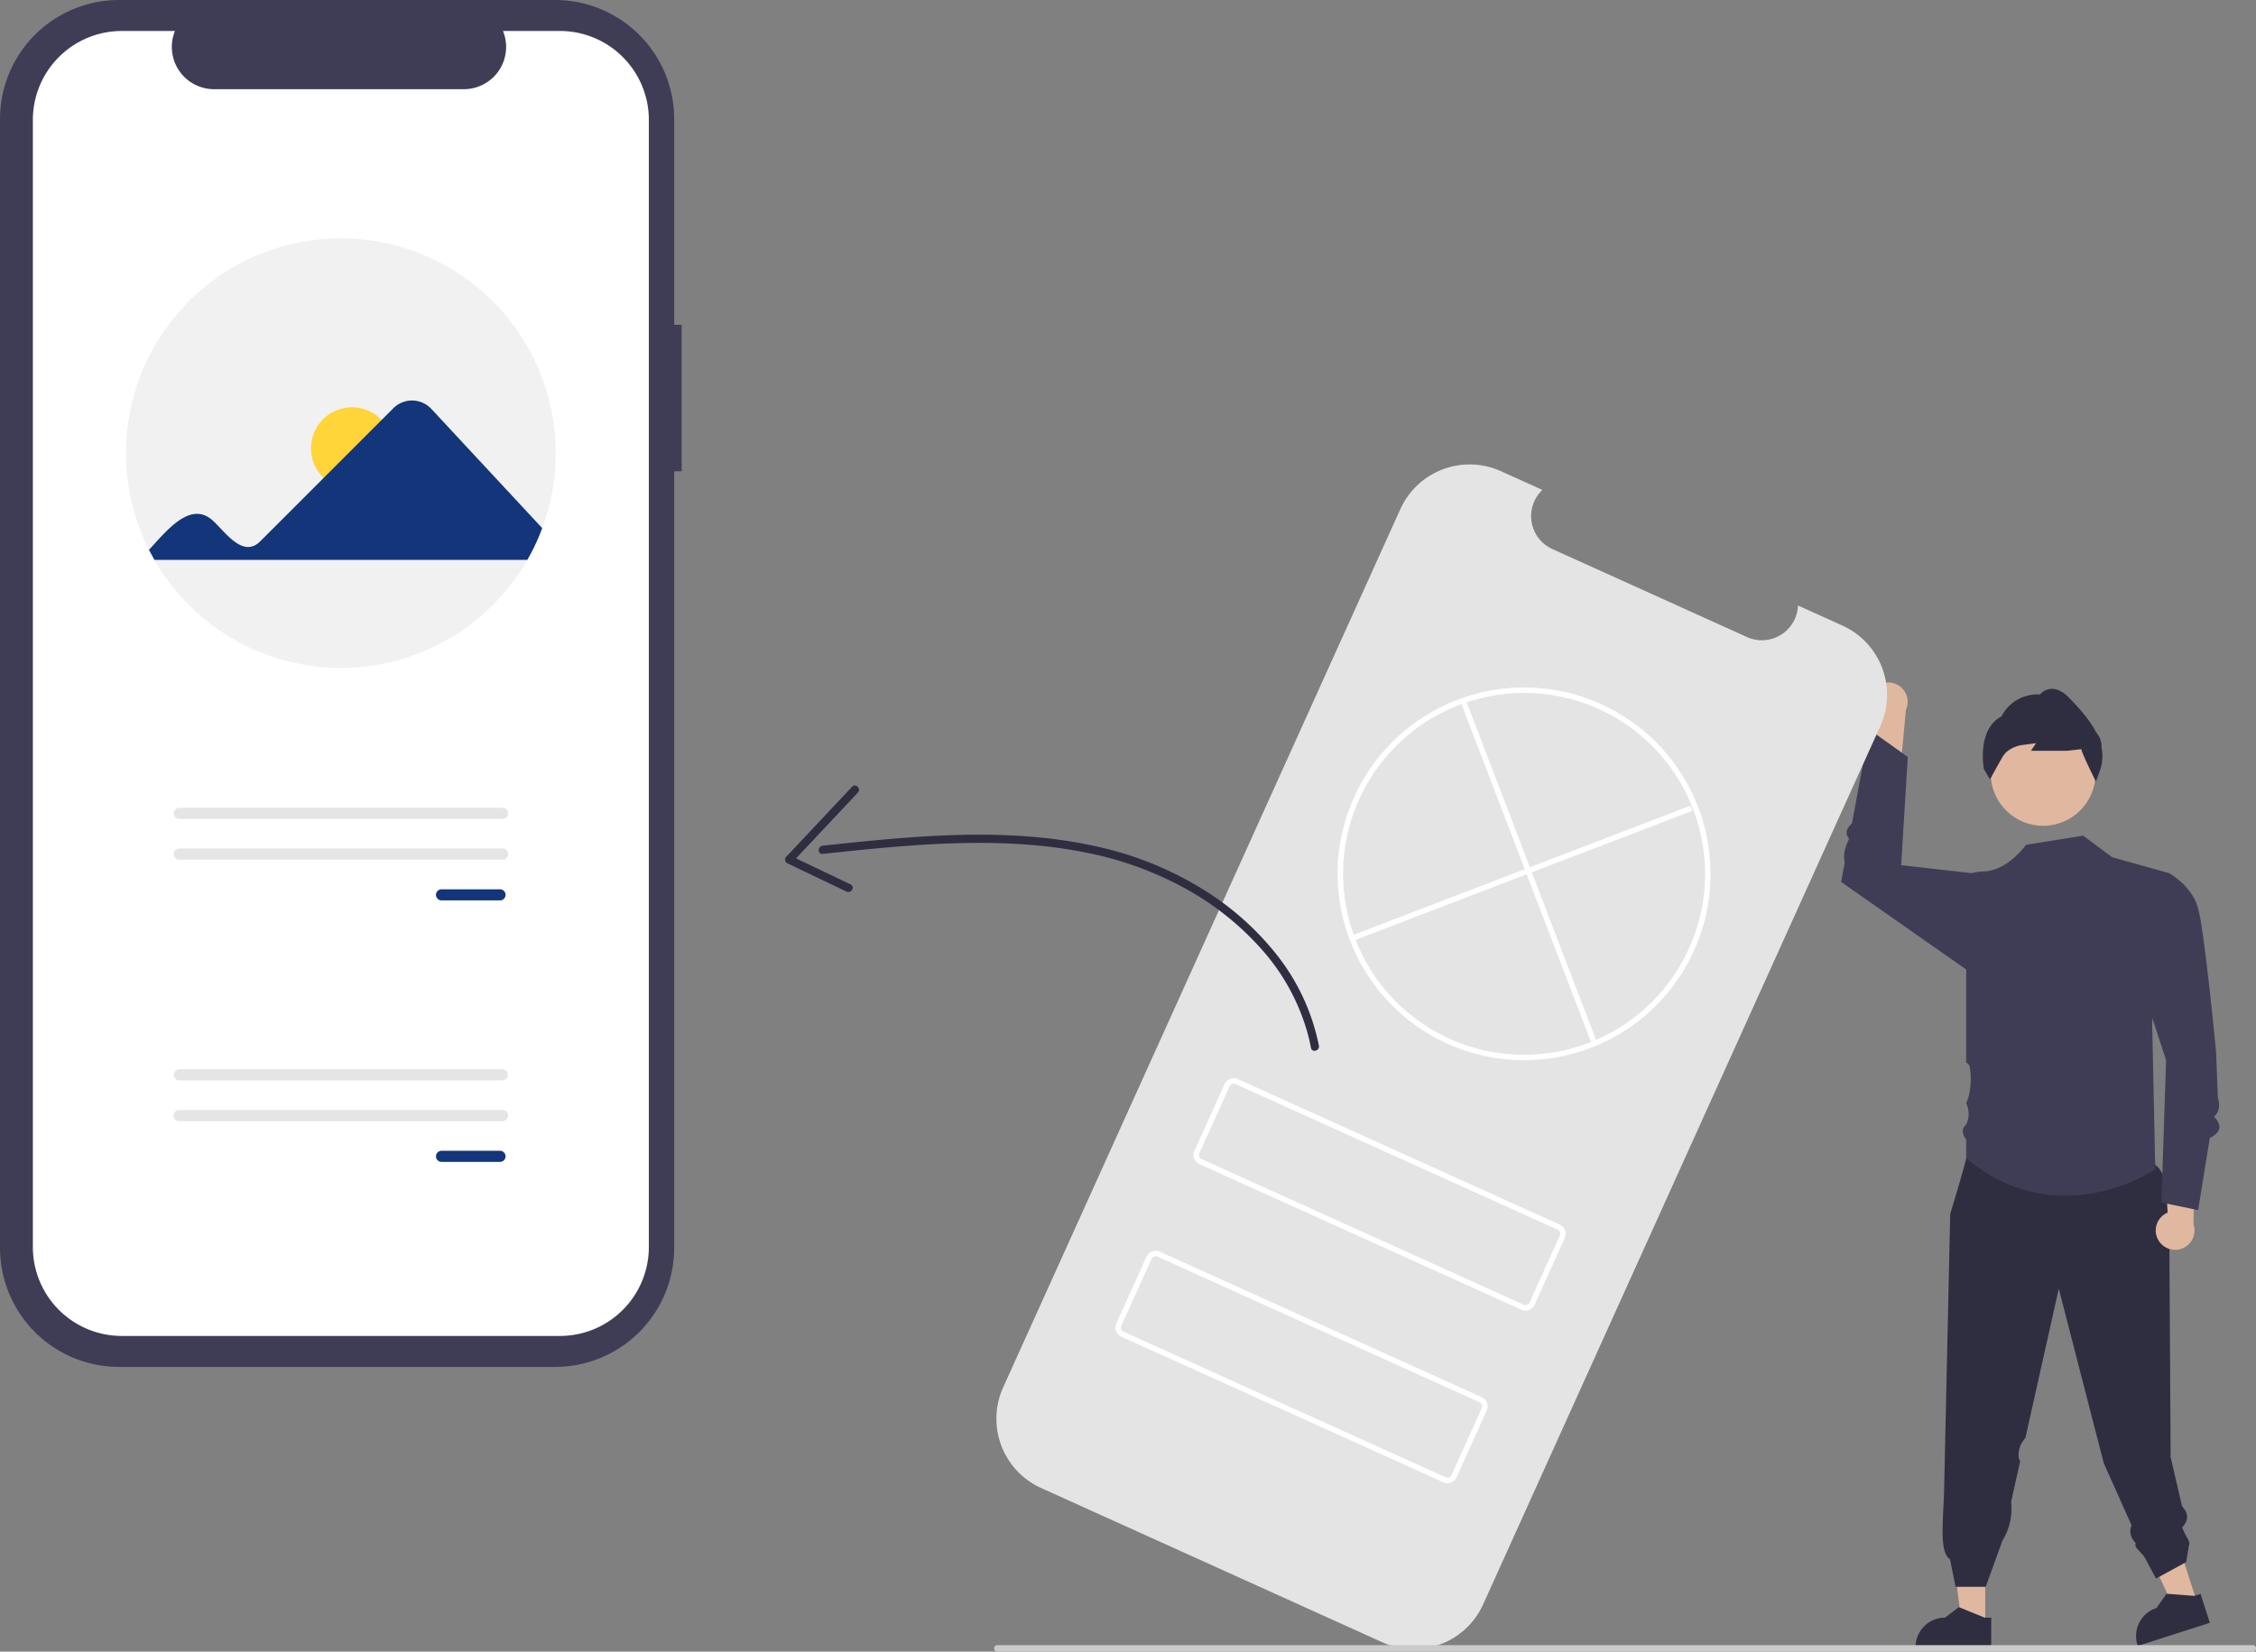
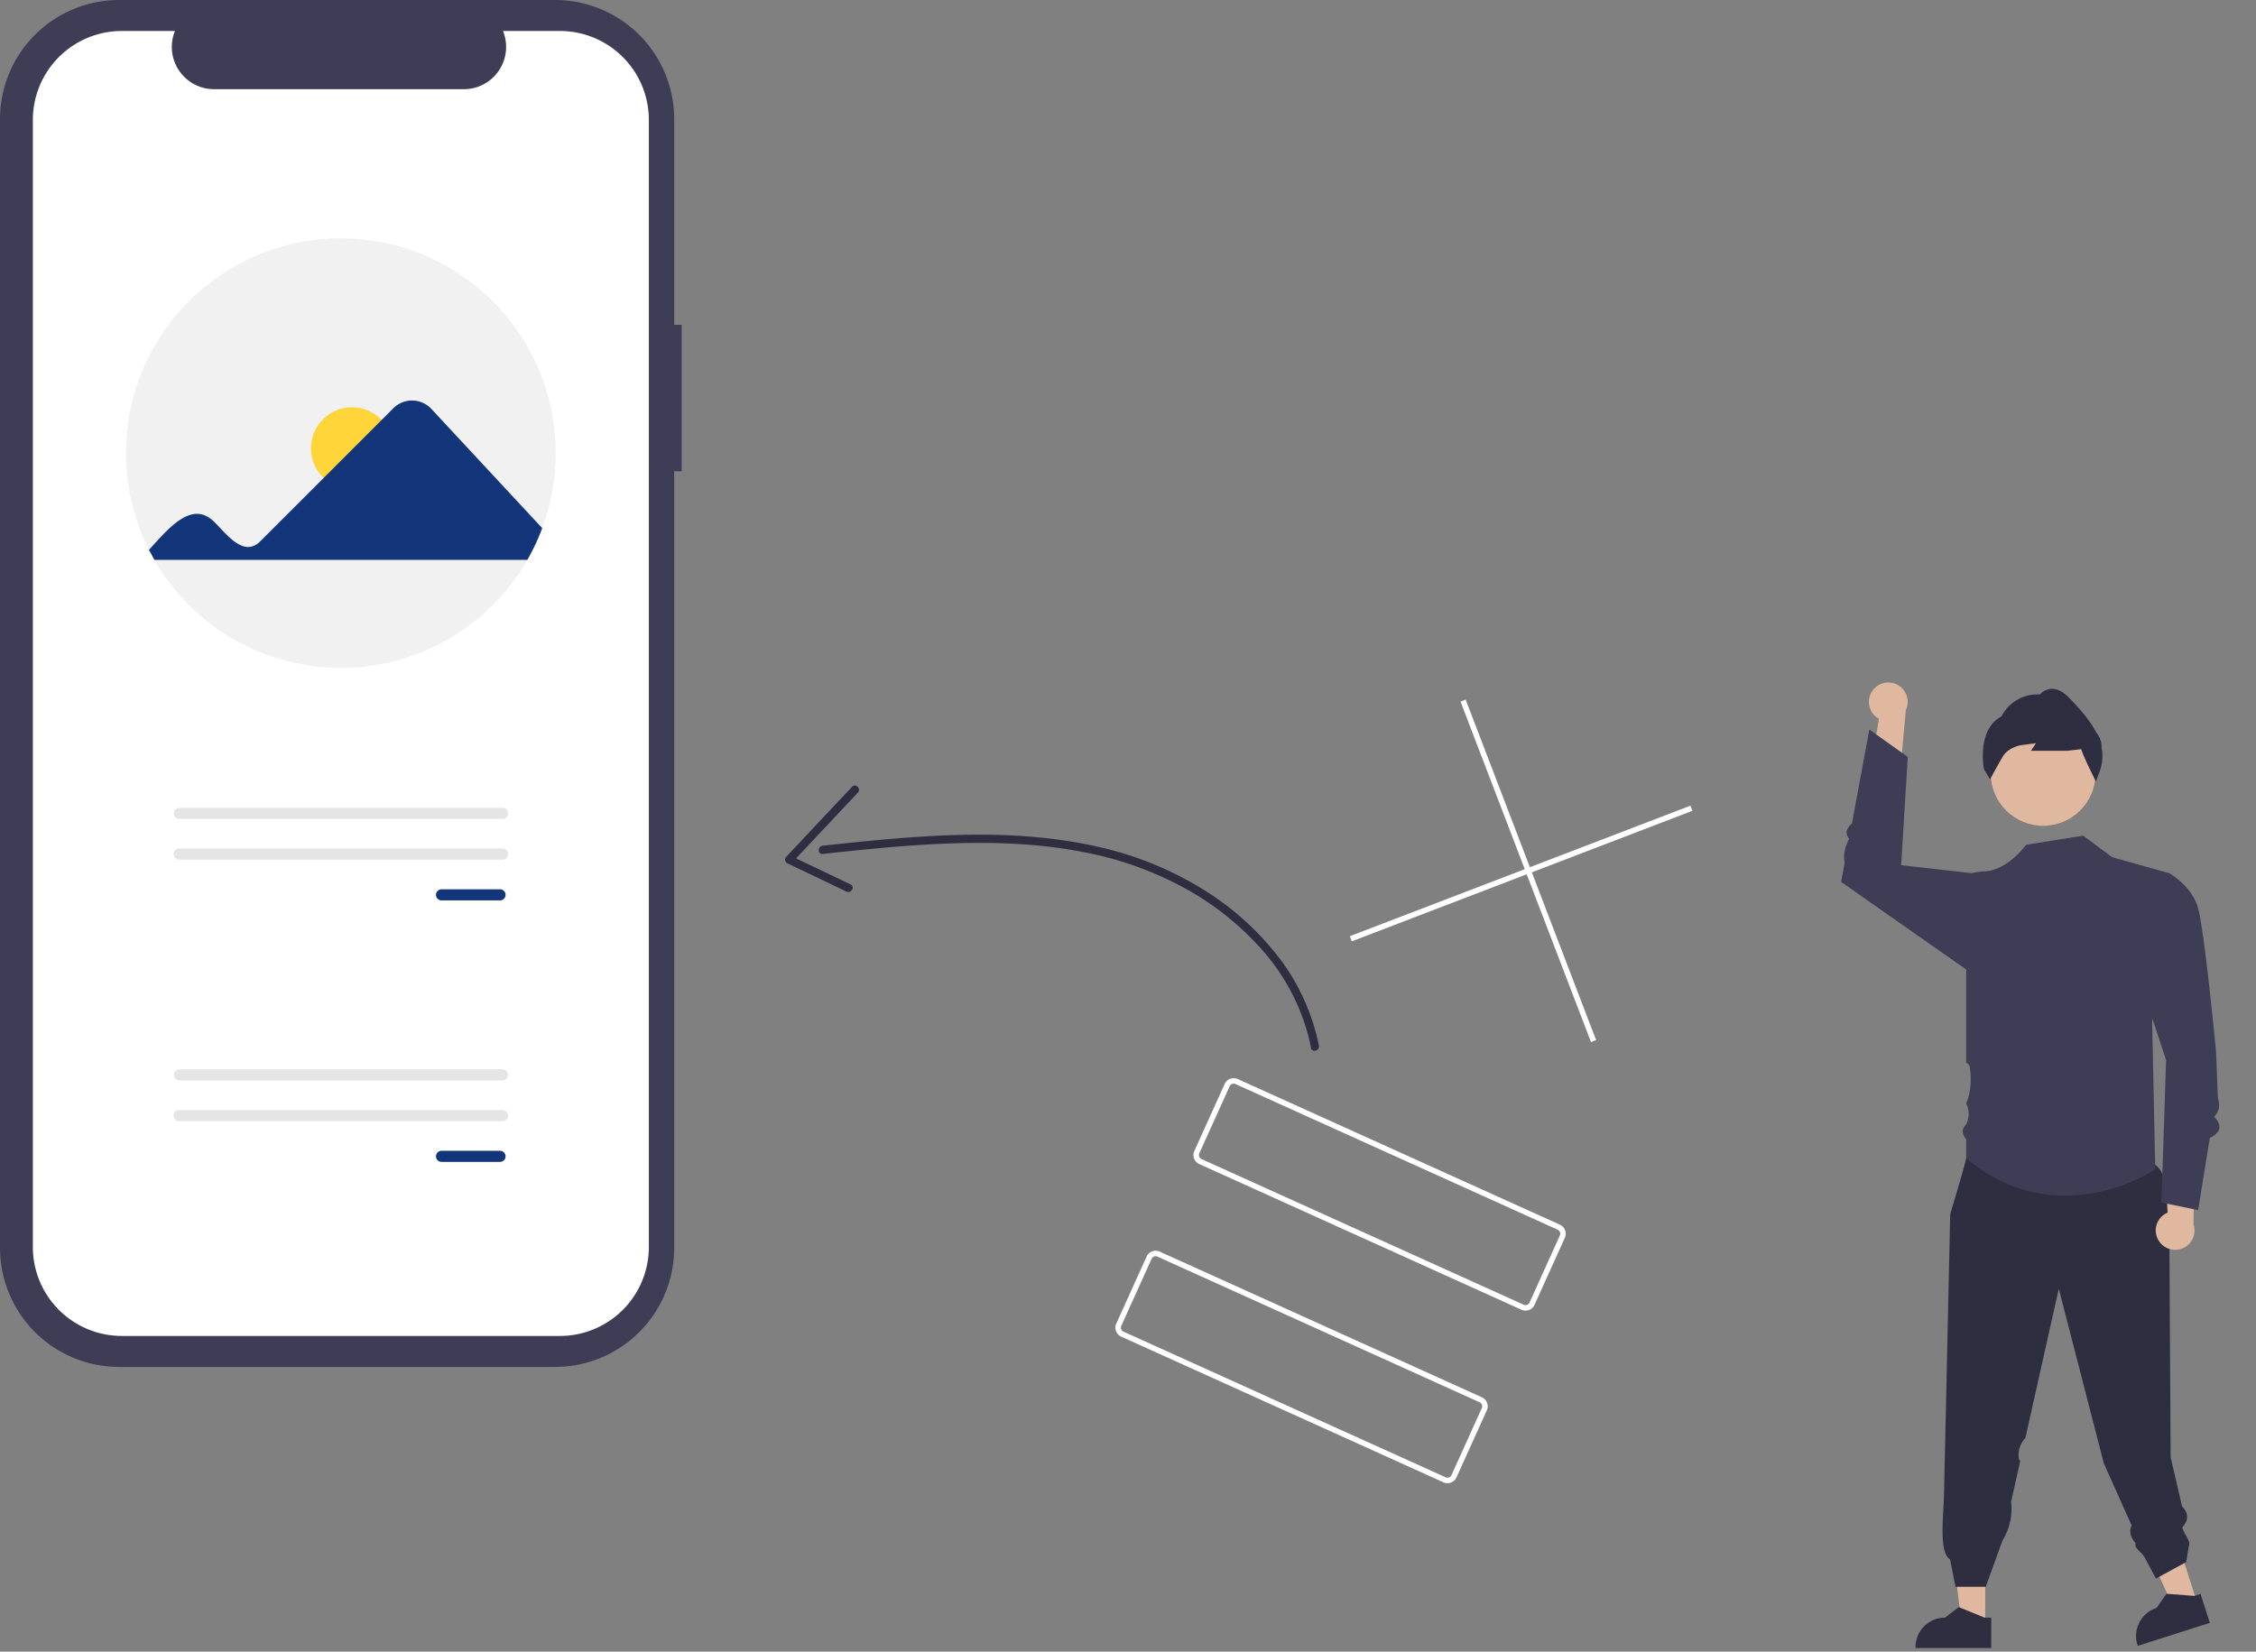
<svg xmlns="http://www.w3.org/2000/svg" width="821.76" height="601.733" viewBox="0 0 821.76 601.733">
  <rect x="0" y="0" width="821.76" height="601.733" fill="#808080" stroke="none" />
  <g id="undraw_design_process_re_0dhf" transform="translate(0 0)">
    <path id="Path_38" data-name="Path 38" d="M800.344,584l-8.144,2.6-13.921-30.171,12.019-3.845Z" fill="#e0b79f" />
    <path id="Path_39" data-name="Path 39" d="M994.066,740.365l-26.258,8.4-.106-.332a10.731,10.731,0,0,1,6.951-13.489h0l3.632-5.173,10.113.777,2.292-.733Z" transform="translate(-189.121 -149.133)" fill="#2f2e41" />
    <path id="Path_40" data-name="Path 40" d="M723.134,592.124h-8.55l-4.067-32.978h12.618Z" fill="#e0b79f" />
    <path id="Path_41" data-name="Path 41" d="M914.435,749.546H886.867V749.2a10.731,10.731,0,0,1,10.73-10.73h0l5.036-3.82,9.4,3.821h2.407Z" transform="translate(-189.121 -149.133)" fill="#2f2e41" />
    <path id="Path_42" data-name="Path 42" d="M871.418,400.457A7.013,7.013,0,0,0,873.532,411l-4.1,24.583,11.838-5.254,2.08-22.538a7.051,7.051,0,0,0-11.93-7.335Z" transform="translate(-189.121 -149.133)" fill="#e0b79f" />
    <path id="Path_43" data-name="Path 43" d="M979.343,604.38s1.994-25.97-5.074-30.792-65.34-7.251-65.34-7.251l-3.618,4.758s-.328,2.222-5.815,20.326L897.26,692.474c-.222,9.852-1.939,22.23,2.175,24.761l2,10h11l6.077-16.812a22.107,22.107,0,0,0,3.167-14.162L925,681.417a1.8,1.8,0,0,1-.472-.846,8.668,8.668,0,0,1,1.387-6.336,11.181,11.181,0,0,1,.967-1.232l12.158-54.382,16.4,63.614,10.121,22.6c-1,2.369-.334,4.515,1.479,6.505-.674,1.853,2.239,3.153,3.49,5.548l3.91,7.35,11-6,1-6c.666-1.779-1.125-2.959-2.445-6.654,2.462-2.615,2.329-5.162-.045-7.65L979.787,680l-.048-8.22-.052-8.786Z" transform="translate(-189.121 -149.133)" fill="#2f2e41" />
    <circle id="Ellipse_29" data-name="Ellipse 29" cx="19.109" cy="19.109" r="19.109" transform="translate(725.12 262.636)" fill="#e0b79f" />
    <path id="Path_44" data-name="Path 44" d="M952.574,433.87l-.316-.631c-.488-.976-4.529-9.09-5.036-11.176l-5.085.6-13.242,0,1.84-2.76-4.865.635a11.165,11.165,0,0,0-4.957,1.868,7.6,7.6,0,0,0-2.249,2.318c-1.738,2.976-4.393,7.843-4.419,7.892l-.254.466-2.206-3.711c-.029-.144-2.763-14.4,6.387-19.241a14.726,14.726,0,0,1,14-7.989,6.026,6.026,0,0,1,4.1-2.036c2.171-.113,4.424,1.027,6.686,3.4,3.006,3.156,7.122,7.478,9.612,12.277l.687.98a7.723,7.723,0,0,1,1.374,4.8,16.007,16.007,0,0,1-.545,8.166Z" transform="translate(-189.121 -149.133)" fill="#2f2e41" />
    <path id="Path_45" data-name="Path 45" d="M979.254,467.243l-20.771-5.816-10.574-7.844L927.139,456.9l-.09.117c-3.637,4.724-9.243,9.391-15.2,9.577a20.863,20.863,0,0,0-4.542.652l-1.994,36.46v32.6a1.912,1.912,0,0,1,1.255,1.393,26.474,26.474,0,0,1-.163,10.03,16.774,16.774,0,0,1-1.092,3.35,8.844,8.844,0,0,1,0,7.7c-1.775,1.693-1.546,3.537,0,5.48V571.1c33.713,28.128,68.871,4.043,68.871,4.043L973.054,521.6Z" transform="translate(-189.121 -149.133)" fill="#3f3d56" />
    <path id="Path_46" data-name="Path 46" d="M911.964,472.251l-4.659-5.008-25.673-2.908,2.409-39.431-14-9.985-6.339,34.216c-2.18,1.886-2.584,3.743-1.032,5.569-1.745,3.49-2.194,6.328-1.6,8.641l-1.312,7.084,47.5,33.273Z" transform="translate(-189.121 -149.133)" fill="#3f3d56" />
    <path id="Path_47" data-name="Path 47" d="M975.464,601.181a7.013,7.013,0,0,1,3.223-10.26l-1.463-24.88,11.212,6.483-.329,22.632a7.051,7.051,0,0,1-12.642,6.024Z" transform="translate(-189.121 -149.133)" fill="#e0b79f" />
    <path id="Path_48" data-name="Path 48" d="M971.451,473.465l7.8-6.222s7.979,4.4,10.407,12.292,6.677,52.81,6.677,52.81l.655,16.725c.839,2.653.62,5.019-1.381,6.9,3.007,3.11,2.558,5.7-1.548,7.741l-4.259,26.3-13.369-2.775,1.692-51.855L967.2,501.994Z" transform="translate(-189.121 -149.133)" fill="#3f3d56" />
    <path id="Path_49" data-name="Path 49" d="M437.435,267.476H434.7V192.518a43.384,43.384,0,0,0-43.384-43.384H232.505a43.384,43.384,0,0,0-43.384,43.384V603.747a43.384,43.384,0,0,0,43.384,43.384h158.81A43.384,43.384,0,0,0,434.7,603.747V320.833h2.736Z" transform="translate(-189.121 -149.133)" fill="#3f3d56" />
    <path id="Path_50" data-name="Path 50" d="M393.066,160.421h-20.73a15.393,15.393,0,0,1-14.251,21.206H267.1a15.393,15.393,0,0,1-14.251-21.206H233.49a32.4,32.4,0,0,0-32.4,32.4V603.446a32.4,32.4,0,0,0,32.4,32.4H393.066a32.4,32.4,0,0,0,32.4-32.4h0V192.819a32.4,32.4,0,0,0-32.4-32.4Z" transform="translate(-189.121 -149.133)" fill="#fff" />
    <path id="Path_51" data-name="Path 51" d="M391.531,314.215a77.916,77.916,0,0,1-4.911,27.322,75.775,75.775,0,0,1-5.427,11.572,78.277,78.277,0,0,1-135.83,0q-1.041-1.8-1.974-3.662a78.26,78.26,0,1,1,148.142-35.231Z" transform="translate(-189.121 -149.133)" fill="#f1f1f1" />
    <circle id="Ellipse_30" data-name="Ellipse 30" cx="14.96" cy="14.96" r="14.96" transform="translate(113.266 148.372)" fill="#ffd539" />
    <path id="Path_52" data-name="Path 52" d="M243.389,349.447c6.591-7.123,15.4-18.433,23.668-10.261,4.148,3.855,10.639,13.406,16.853,7.162l48.522-48.522a9.633,9.633,0,0,1,13.777.247l40.412,43.465a75.8,75.8,0,0,1-5.427,11.572H245.363Z" transform="translate(-189.121 -149.133)" fill="#13357a" />
    <path id="Path_680" data-name="Path 680" d="M349.995,473.123a2.022,2.022,0,1,0,0,4.043h21.214a2.022,2.022,0,1,0,0-4.043Z" transform="translate(-189.121 -149.133)" fill="#13357a" />
    <path id="Path_680-2" data-name="Path 680" d="M254.419,443.43a2.022,2.022,0,0,0,0,4.043H372.137a2.022,2.022,0,1,0,0-4.043Z" transform="translate(-189.121 -149.133)" fill="#e5e5e5" />
    <path id="Path_680-3" data-name="Path 680" d="M254.419,458.277a2.022,2.022,0,1,0,0,4.043H372.137a2.022,2.022,0,1,0,0-4.043Z" transform="translate(-189.121 -149.133)" fill="#e5e5e5" />
    <path id="Path_680-4" data-name="Path 680" d="M349.995,568.39a2.022,2.022,0,1,0,0,4.043h21.214a2.022,2.022,0,1,0,0-4.043Z" transform="translate(-189.121 -149.133)" fill="#13357a" />
    <path id="Path_680-5" data-name="Path 680" d="M254.419,538.7a2.022,2.022,0,0,0,0,4.043H372.137a2.022,2.022,0,0,0,0-4.043Z" transform="translate(-189.121 -149.133)" fill="#e5e5e5" />
    <path id="Path_680-6" data-name="Path 680" d="M254.419,553.543a2.022,2.022,0,1,0,0,4.043H372.137a2.022,2.022,0,1,0,0-4.043Z" transform="translate(-189.121 -149.133)" fill="#e5e5e5" />
-     <path id="Path_53" data-name="Path 53" d="M860.2,377.02l-16.153-7.3a13.163,13.163,0,0,1-18.576,11.5L754.58,349.164a13.163,13.163,0,0,1-3.633-21.545L735.86,320.8a27.706,27.706,0,0,0-36.66,13.83L554.526,654.585a27.706,27.706,0,0,0,13.83,36.66h0L692.7,747.468a27.706,27.706,0,0,0,36.66-13.83h0L874.03,413.68A27.706,27.706,0,0,0,860.2,377.02Z" transform="translate(-189.121 -149.133)" fill="#e4e4e4" />
-     <path id="Path_54" data-name="Path 54" d="M716.3,529.367a68.13,68.13,0,0,1-39.633-55.408c-.117-1.18-.2-2.394-.251-3.6A67.16,67.16,0,0,1,682.4,439.5,67.918,67.918,0,1,1,792.513,515.32a66,66,0,0,1-8.432,7.212A68.135,68.135,0,0,1,716.3,529.367Zm55.141-121.948a65.993,65.993,0,0,0-87.22,32.908,65.182,65.182,0,0,0-5.807,29.944c.049,1.174.13,2.349.243,3.494a65.939,65.939,0,0,0,104.257,47.144,64.008,64.008,0,0,0,8.18-7,65.947,65.947,0,0,0-19.652-106.495Z" transform="translate(-189.121 -149.133)" fill="#fff" />
    <rect id="Rectangle_9" data-name="Rectangle 9" width="2" height="132.848" transform="translate(532.003 255.588) rotate(-20.96)" fill="#fff" />
    <rect id="Rectangle_10" data-name="Rectangle 10" width="132.848" height="2" transform="matrix(0.934, -0.358, 0.358, 0.934, 491.669, 341.079)" fill="#fff" />
    <path id="Path_55" data-name="Path 55" d="M743.321,626.295,625.966,573.23a3.607,3.607,0,0,1-1.8-4.767l11.04-24.415a3.607,3.607,0,0,1,4.767-1.8L757.33,595.315a3.607,3.607,0,0,1,1.8,4.767L748.089,624.5a3.607,3.607,0,0,1-4.768,1.8ZM639.15,544.072a1.6,1.6,0,0,0-2.12.8l-11.04,24.415a1.6,1.6,0,0,0,.8,2.12l117.355,53.065a1.6,1.6,0,0,0,2.12-.8l11.04-24.415a1.6,1.6,0,0,0-.8-2.12Z" transform="translate(-189.121 -149.133)" fill="#fff" />
    <path id="Path_56" data-name="Path 56" d="M714.893,689.166,597.537,636.1a3.607,3.607,0,0,1-1.8-4.767l11.04-24.415a3.607,3.607,0,0,1,4.767-1.8L728.9,658.186a3.607,3.607,0,0,1,1.8,4.767l-11.04,24.415a3.607,3.607,0,0,1-4.767,1.8ZM610.721,606.944a1.6,1.6,0,0,0-2.12.8l-11.04,24.415a1.6,1.6,0,0,0,.8,2.12l117.356,53.065a1.6,1.6,0,0,0,2.12-.8l11.04-24.415a1.6,1.6,0,0,0-.8-2.12Z" transform="translate(-189.121 -149.133)" fill="#fff" />
    <path id="Path_57" data-name="Path 57" d="M669.536,530.084A78,78,0,0,0,654.32,497.15a103.131,103.131,0,0,0-27.813-24.5,123.333,123.333,0,0,0-35.607-14.6c-15.61-3.75-31.731-4.972-47.752-4.818-16.136.155-32.221,1.667-48.258,3.351q-3.057.321-6.114.649c-1.9.2-1.921,3.2,0,3,15.8-1.687,31.624-3.345,47.515-3.855,15.761-.506,31.64.114,47.151,3.122a125.781,125.781,0,0,1,36.935,13.058A104.418,104.418,0,0,1,648.9,495.243a77.12,77.12,0,0,1,16.768,31.23c.373,1.459.7,2.929.98,4.408.363,1.894,3.255,1.092,2.893-.8Z" transform="translate(-189.121 -149.133)" fill="#2f2e41" />
    <path id="Path_58" data-name="Path 58" d="M499.49,435.767l-23.962,25.488a1.514,1.514,0,0,0,.3,2.356l21.618,10.333c1.733.829,3.257-1.757,1.514-2.59L477.346,461.02l.3,2.356,23.962-25.488c1.322-1.406-.8-3.532-2.121-2.121Z" transform="translate(-189.121 -149.133)" fill="#2f2e41" />
-     <path id="Path_59" data-name="Path 59" d="M1009.69,750.867H552.4a1.191,1.191,0,0,1,0-2.381H1009.69a1.191,1.191,0,1,1,0,2.381Z" transform="translate(-189.121 -149.133)" fill="#cacaca" />
  </g>
</svg>